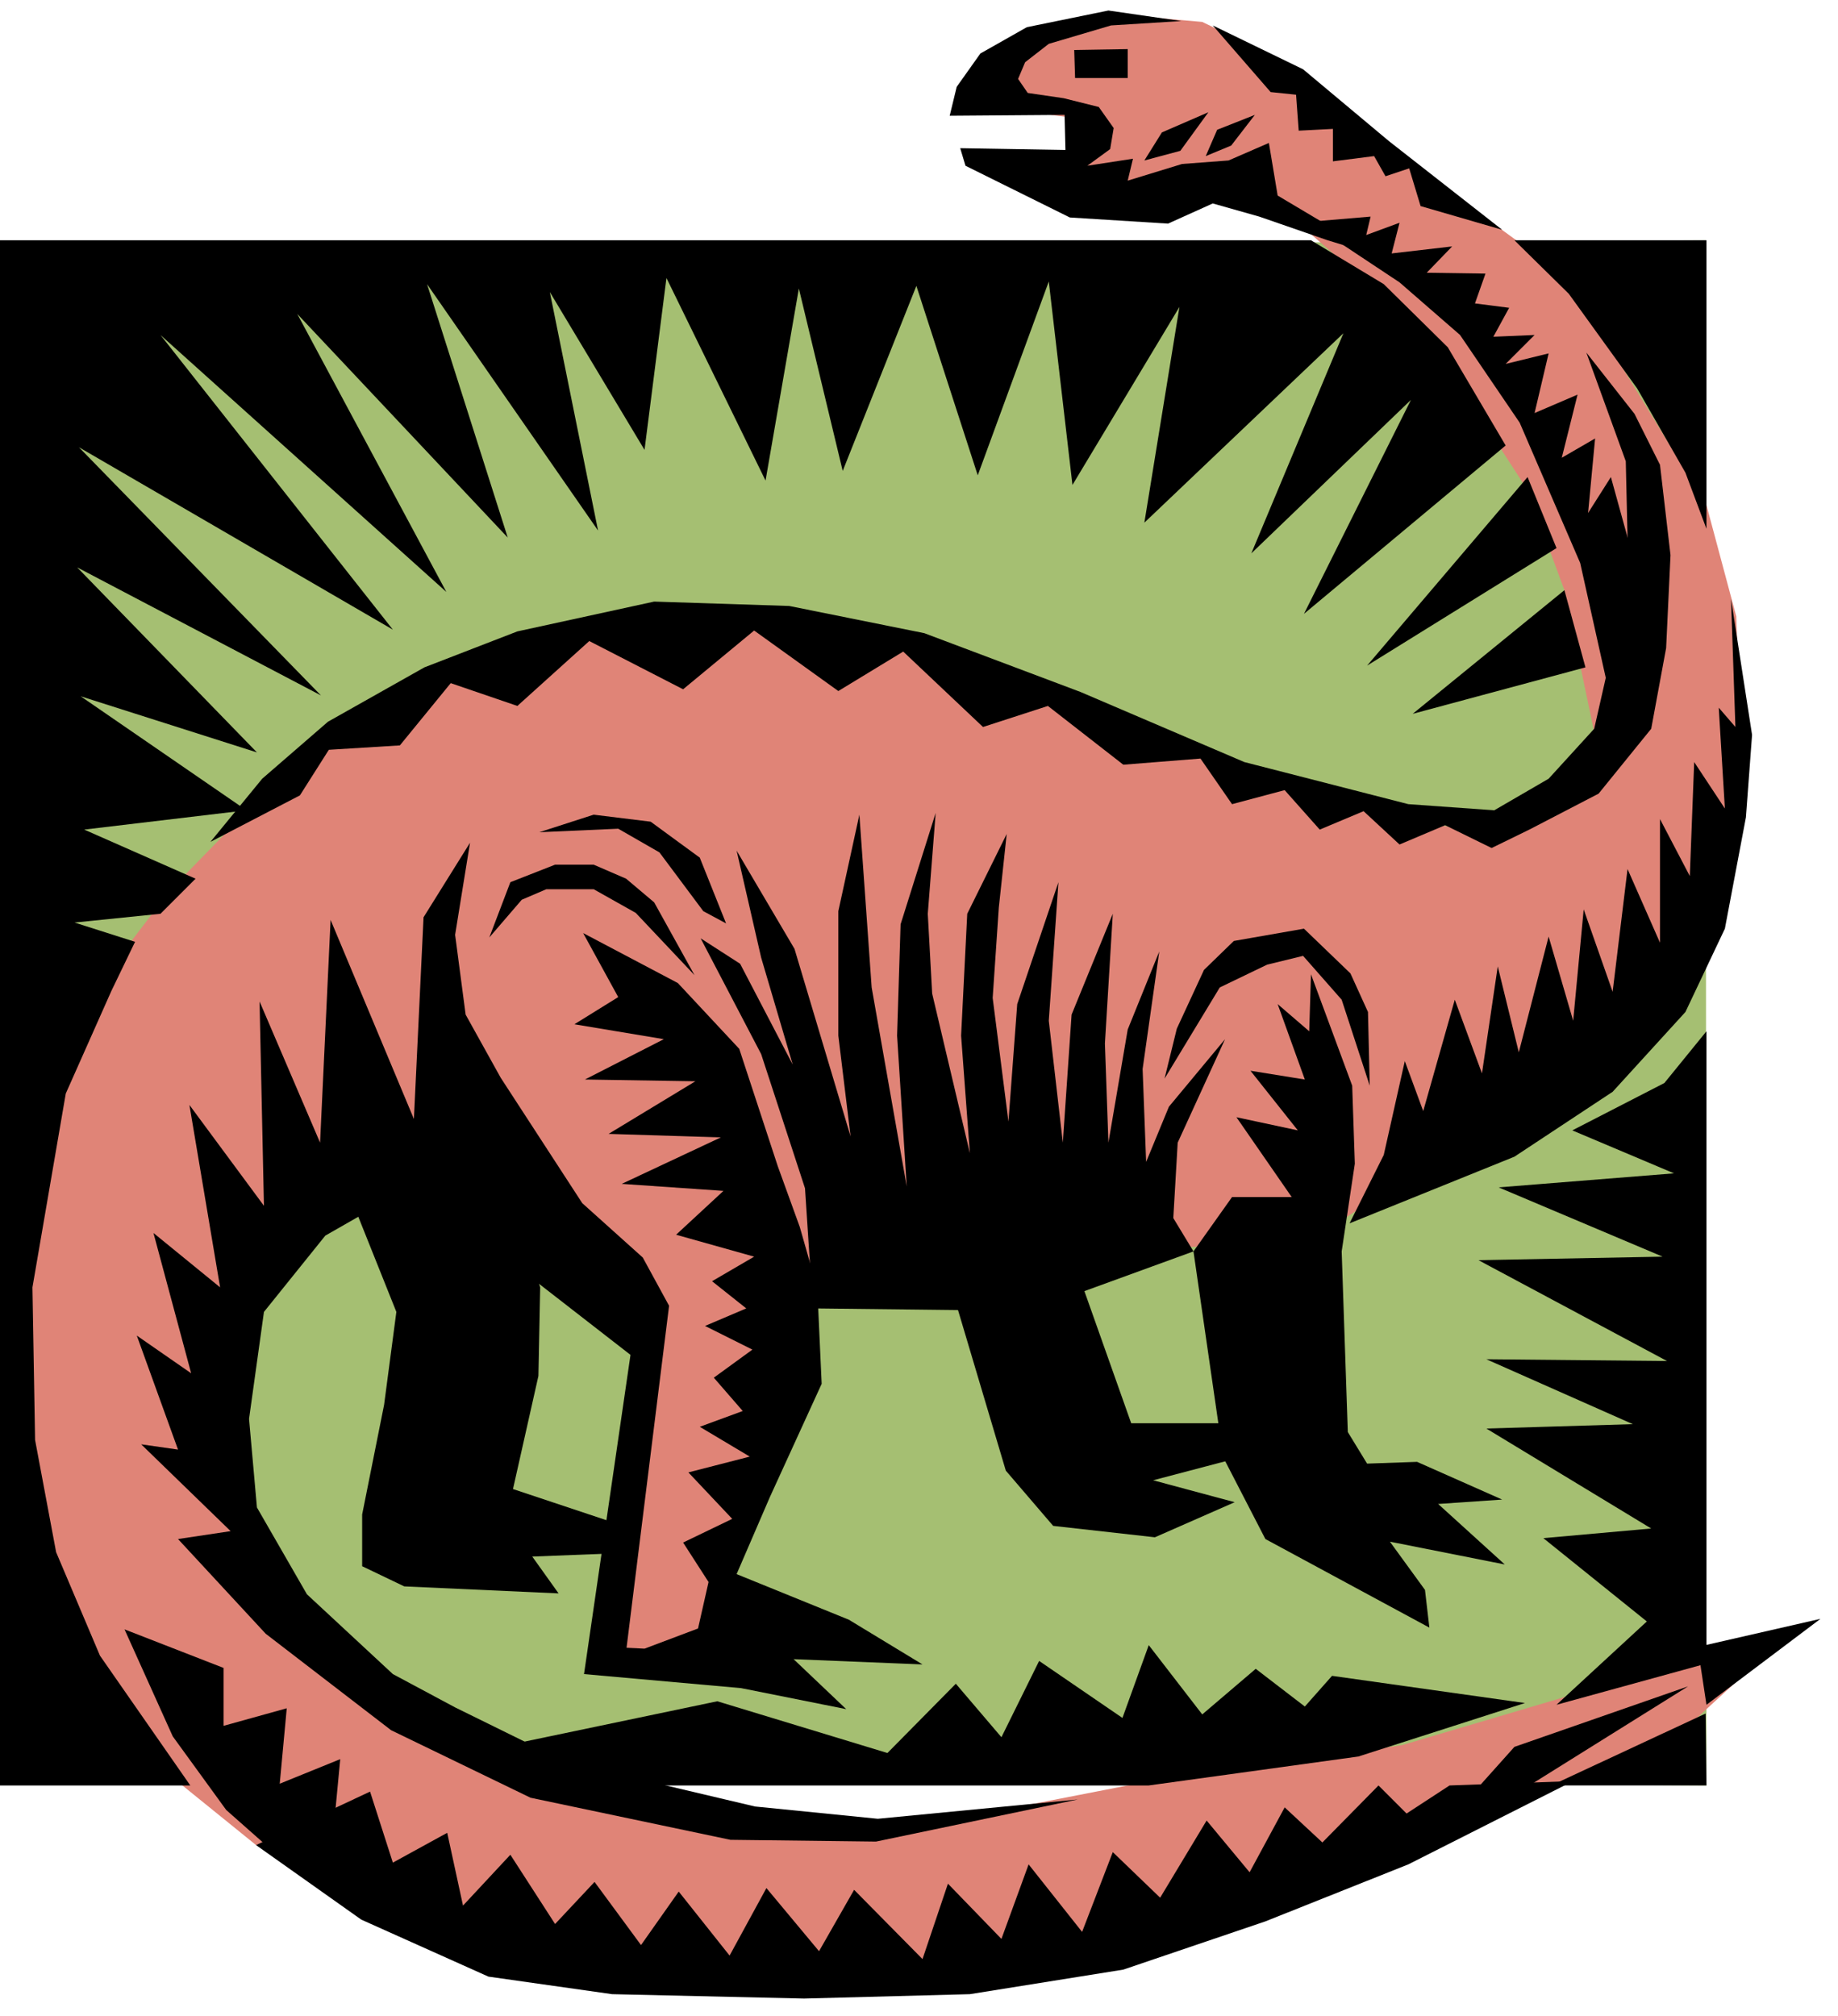
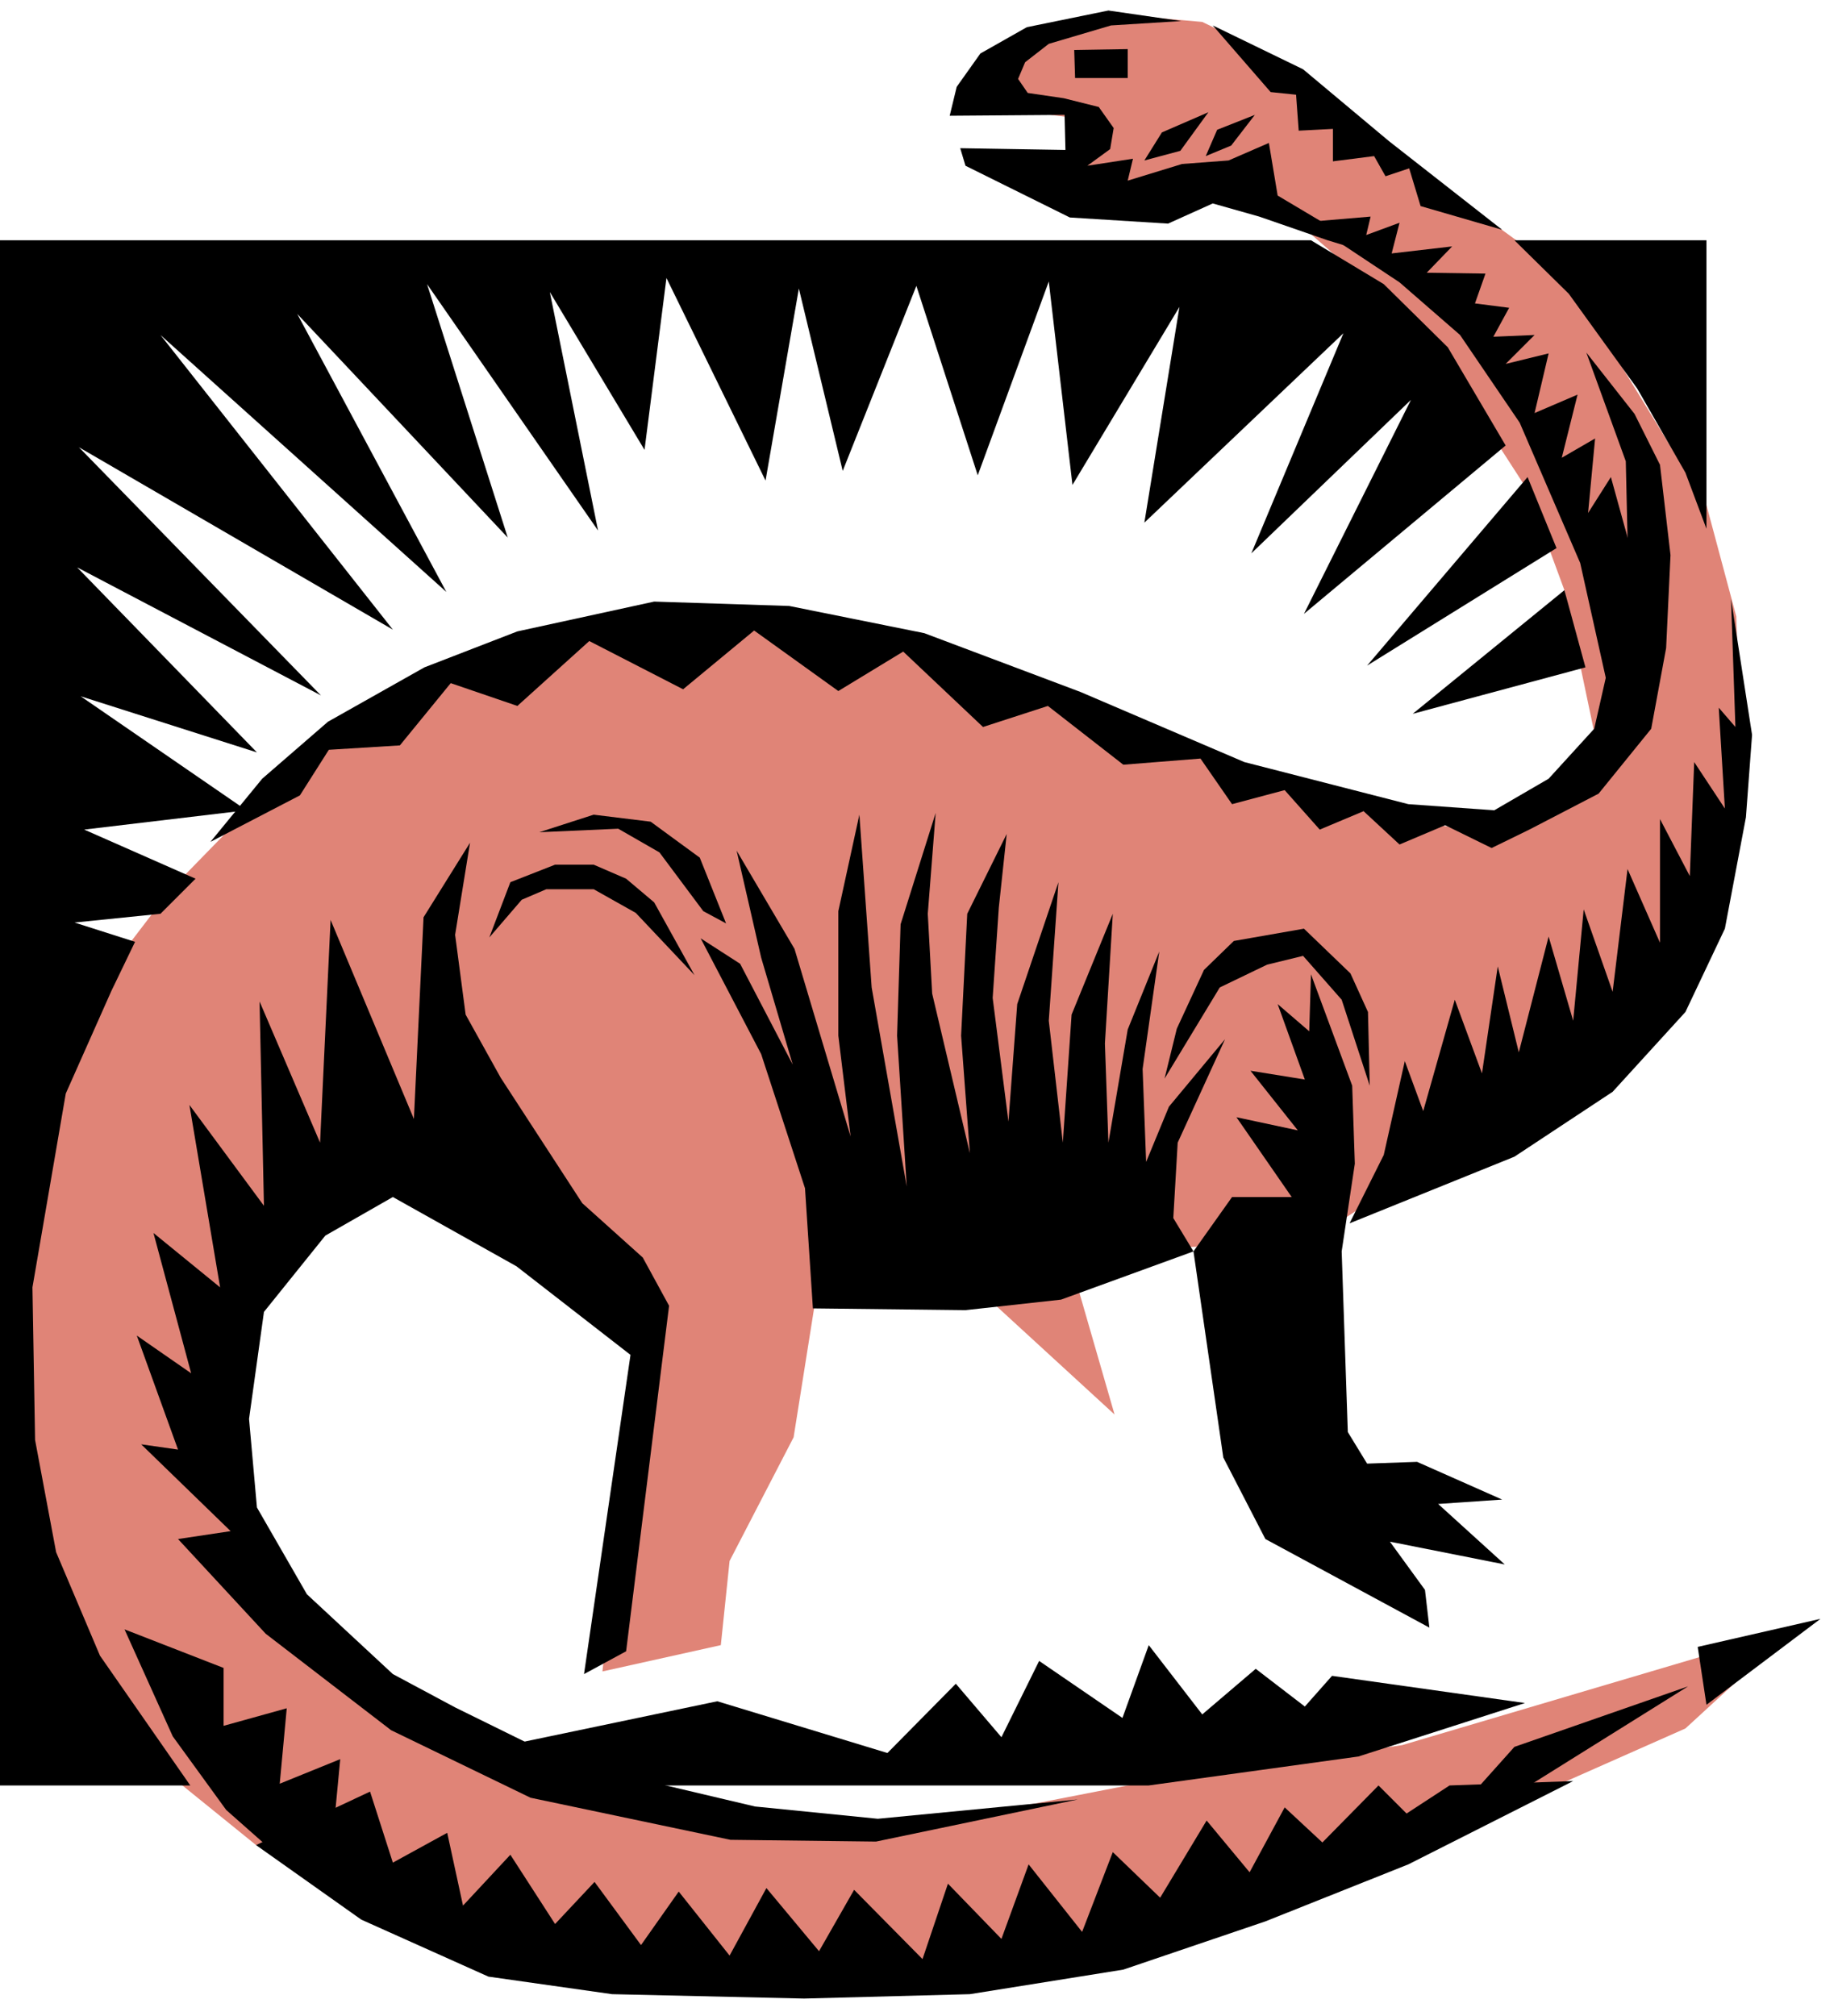
<svg xmlns="http://www.w3.org/2000/svg" fill-rule="evenodd" height="364.198" preserveAspectRatio="none" stroke-linecap="round" viewBox="0 0 2096 2299" width="332.04">
  <style>.pen1{stroke:none}.brush3{fill:#000}</style>
-   <path class="pen1" style="fill:#a5bf72" d="m3 284 1942-10 1 1762L0 2025 3 284z" />
  <path class="pen1" style="fill:#e08477" d="m1090 117 35-46 51-30 115-23 80 7 95 46 91 78 230 167 159 260 34 127 7 210-90 240-303 197-105 68-272 8 54 187-206-189-133 45-27 170-73 141-10 96-135 30 40-376-208-238-213 104-50 151 5 160 88 171 293 147 273 66 140-10 231-45 313-46 446-132-123 113-368 163-444 111-315 10-236-60-267-91-84-68-115-115-70-255-3-339 123-245 52-68 116-119 203-145 270-48 262 31 251 100 258 92 115 21 91-31 61-61-38-181-42-114-113-175-173-151-97-23-156-2-80-18 116-16-10-39-139-18z" />
  <path class="pen1 brush3" d="M1495 274H0v1762h217l-103-148-50-118-24-128-3-174 38-221 52-117 27-56-69-22 98-10 40-40-127-56 185-22L92 794l201 64L88 647l278 146L90 510l358 208-265-336 326 293-170-317 240 255-92-289 195 281-55-272 108 180 25-196 113 231 38-219 50 208 84-211 70 216 81-221 27 232 122-203-40 246 227-216-105 251 182-175-122 244 230-192-66-112-73-72-83-50zm232 0 62 61 78 108 55 96 24 64V274h-219zm15 270-183 215 216-134-33-81zm42 129-173 141 197-53-24-88z" />
  <path class="pen1 brush3" d="m1118 61-27 38-8 33 131-1 1 40-120-2 6 20 119 59 112 7 51-23 53 15 78 27 59 18-116-69-10-60-46 20-53 4-62 19 6-25-52 8 26-19 4-24-17-24-40-10-41-6-11-16 8-19 27-21 71-21 80-5-83-12-93 19-53 30zm691 341 45 124 3 131-17 77-22 97-52 57-62 36-98-7-187-48-187-80-178-67-154-31-154-5-156 34-106 41-110 62-75 65-59 72 102-53 33-52 81-5 58-71 76 26 82-74 107 55 81-67 96 69 74-45 91 86 74-24 86 67 88-7 36 52 60-16 40 45 50-21 41 38 52-22 53 26 43-21 79-41 60-74 17-92 5-106-12-103-29-58-55-70z" />
  <path class="pen1 brush3" d="m1974 683 24 155-7 94-24 127-45 95-83 91-112 74-188 76 39-78 24-107 21 57 36-127 31 84 18-122 24 98 34-132 28 96 12-127 33 94 17-140 37 84V934l34 65 5-130 35 53-7-115 19 22-5-146z" />
  <path class="pen1 brush3" d="m1495 1111 47 127 3 89-15 100 7 206 22 36 57-2 97 43-73 5 76 69-131-26 40 55 5 43-187-101-48-93-34-235 44-62h68l-63-91 70 15-54-68 62 10-31-86 36 31 2-65zm-696-41 69 132 50 153 9 137 174 2 109-12 151-55-23-38 5-86 54-118-64 77-26 63-4-106 19-134-36 89-22 129-4-113 9-148-47 115-10 146-16-139 11-158-47 139-10 134-18-141 7-103 9-84-45 91-7 139 10 134-43-182-5-91 9-115-40 127-4 127 11 172-40-227-14-197-24 110v142l14 115-64-214-66-112 28 122 36 122-60-115-45-29zM536 961l-17 105 12 91 40 72 93 143 69 62 30 55-49 394-48 26 53-364-130-101-141-79-77 44-70 87-17 122 9 101 57 99 98 91 71 38 126 62 216 51 140 14 228-22-230 48-166-2-228-48-159-77-143-110-100-108 60-9-102-99 42 6-47-130 62 43-43-160 76 62-35-208 85 115-5-233 69 161 12-254 95 227 11-230 53-85z" />
-   <path class="pen1 brush3" d="m1083 1462 64 215 54 63 116 13 91-40-93-25 95-25-6-40h-114l-62-175-145 14zm-693-121 62 155-14 106-25 125v59l48 23 176 8-30-42 102-4 2-31-126-42 29-129 2-101-40-134-186 7z" />
-   <path class="pen1 brush3" d="m665 1064 108 57 70 75 44 134 25 69 20 70 5 109-59 129-38 88 128 52 84 51-147-6 60 57-120-24-179-16 28-31 41 2 61-23 12-53-29-45 56-27-50-53 70-18-57-34 49-18-33-38 44-32-54-27 47-20-39-31 48-28-89-25 54-50-116-8 113-53-128-4 99-60-126-2 90-46-102-17 50-31-40-73zm1280 890-176 82h177l-1-82zm1-778v721l-171 47 103-95-118-95 123-11-188-114 167-5-167-74 206 2-215-115 210-4-187-79 200-16-116-49 105-54 48-59z" />
  <path class="pen1 brush3" d="m1794 2031-188 95-163 65-162 55-175 28-189 5-219-5-141-20-145-65-120-85 130-61 26 81 62-34 18 83 54-58 51 79 45-48 53 72 43-61 58 73 42-77 60 72 40-70 78 79 29-86 61 63 31-85 61 77 35-91 54 52 53-88 49 59 40-74 43 40 64-65 32 32 49-32 141-5zm142-153 10 66 130-98-140 32z" />
-   <path class="pen1 brush3" d="m1925 1923-198 69-111 124 309-193zM558 1069l37-43 28-12h54l48 27 67 71-46-83-32-27-37-16h-44l-51 20-24 63zm57-120 90-4 47 27 50 67 26 14-30-75-56-41-65-8-62 20zm872 110-80 14-34 33-31 67-14 57 63-104 54-26 41-10 44 50 32 98-2-84-20-44-53-51zm-845 977h668l239-33 190-61-220-31-31 35-56-43-61 52-61-79-30 83-95-65-43 87-52-61-78 79-194-59-239 50 63 46zM1225 57l1 32h60V56l-61 1zm100 94-20 32 41-11 32-44-53 23zm106-20-43 17-13 30 29-12 27-35zm61 122 71-6-5 21 38-14-9 35 69-8-29 30 67 1-12 34 39 5-18 33 47-2-33 33 49-12-16 68 49-21-18 72 38-22-8 85 26-41 34 123 16 68-40 109-45-202-69-160-68-100-69-60-104-69zM1383 29l103 50 98 82 129 101-93-27-13-43-27 9-13-23-47 6v-37l-39 2-3-41-29-3-66-76zM336 2133l-78-69-61-84-55-122 113 44v66l72-20-8 86 69-28-11 116-41 11z" />
+   <path class="pen1 brush3" d="m1925 1923-198 69-111 124 309-193zM558 1069l37-43 28-12h54l48 27 67 71-46-83-32-27-37-16h-44l-51 20-24 63zm57-120 90-4 47 27 50 67 26 14-30-75-56-41-65-8-62 20zm872 110-80 14-34 33-31 67-14 57 63-104 54-26 41-10 44 50 32 98-2-84-20-44-53-51zm-845 977h668l239-33 190-61-220-31-31 35-56-43-61 52-61-79-30 83-95-65-43 87-52-61-78 79-194-59-239 50 63 46zM1225 57l1 32h60V56l-61 1m100 94-20 32 41-11 32-44-53 23zm106-20-43 17-13 30 29-12 27-35zm61 122 71-6-5 21 38-14-9 35 69-8-29 30 67 1-12 34 39 5-18 33 47-2-33 33 49-12-16 68 49-21-18 72 38-22-8 85 26-41 34 123 16 68-40 109-45-202-69-160-68-100-69-60-104-69zM1383 29l103 50 98 82 129 101-93-27-13-43-27 9-13-23-47 6v-37l-39 2-3-41-29-3-66-76zM336 2133l-78-69-61-84-55-122 113 44v66l72-20-8 86 69-28-11 116-41 11z" />
</svg>